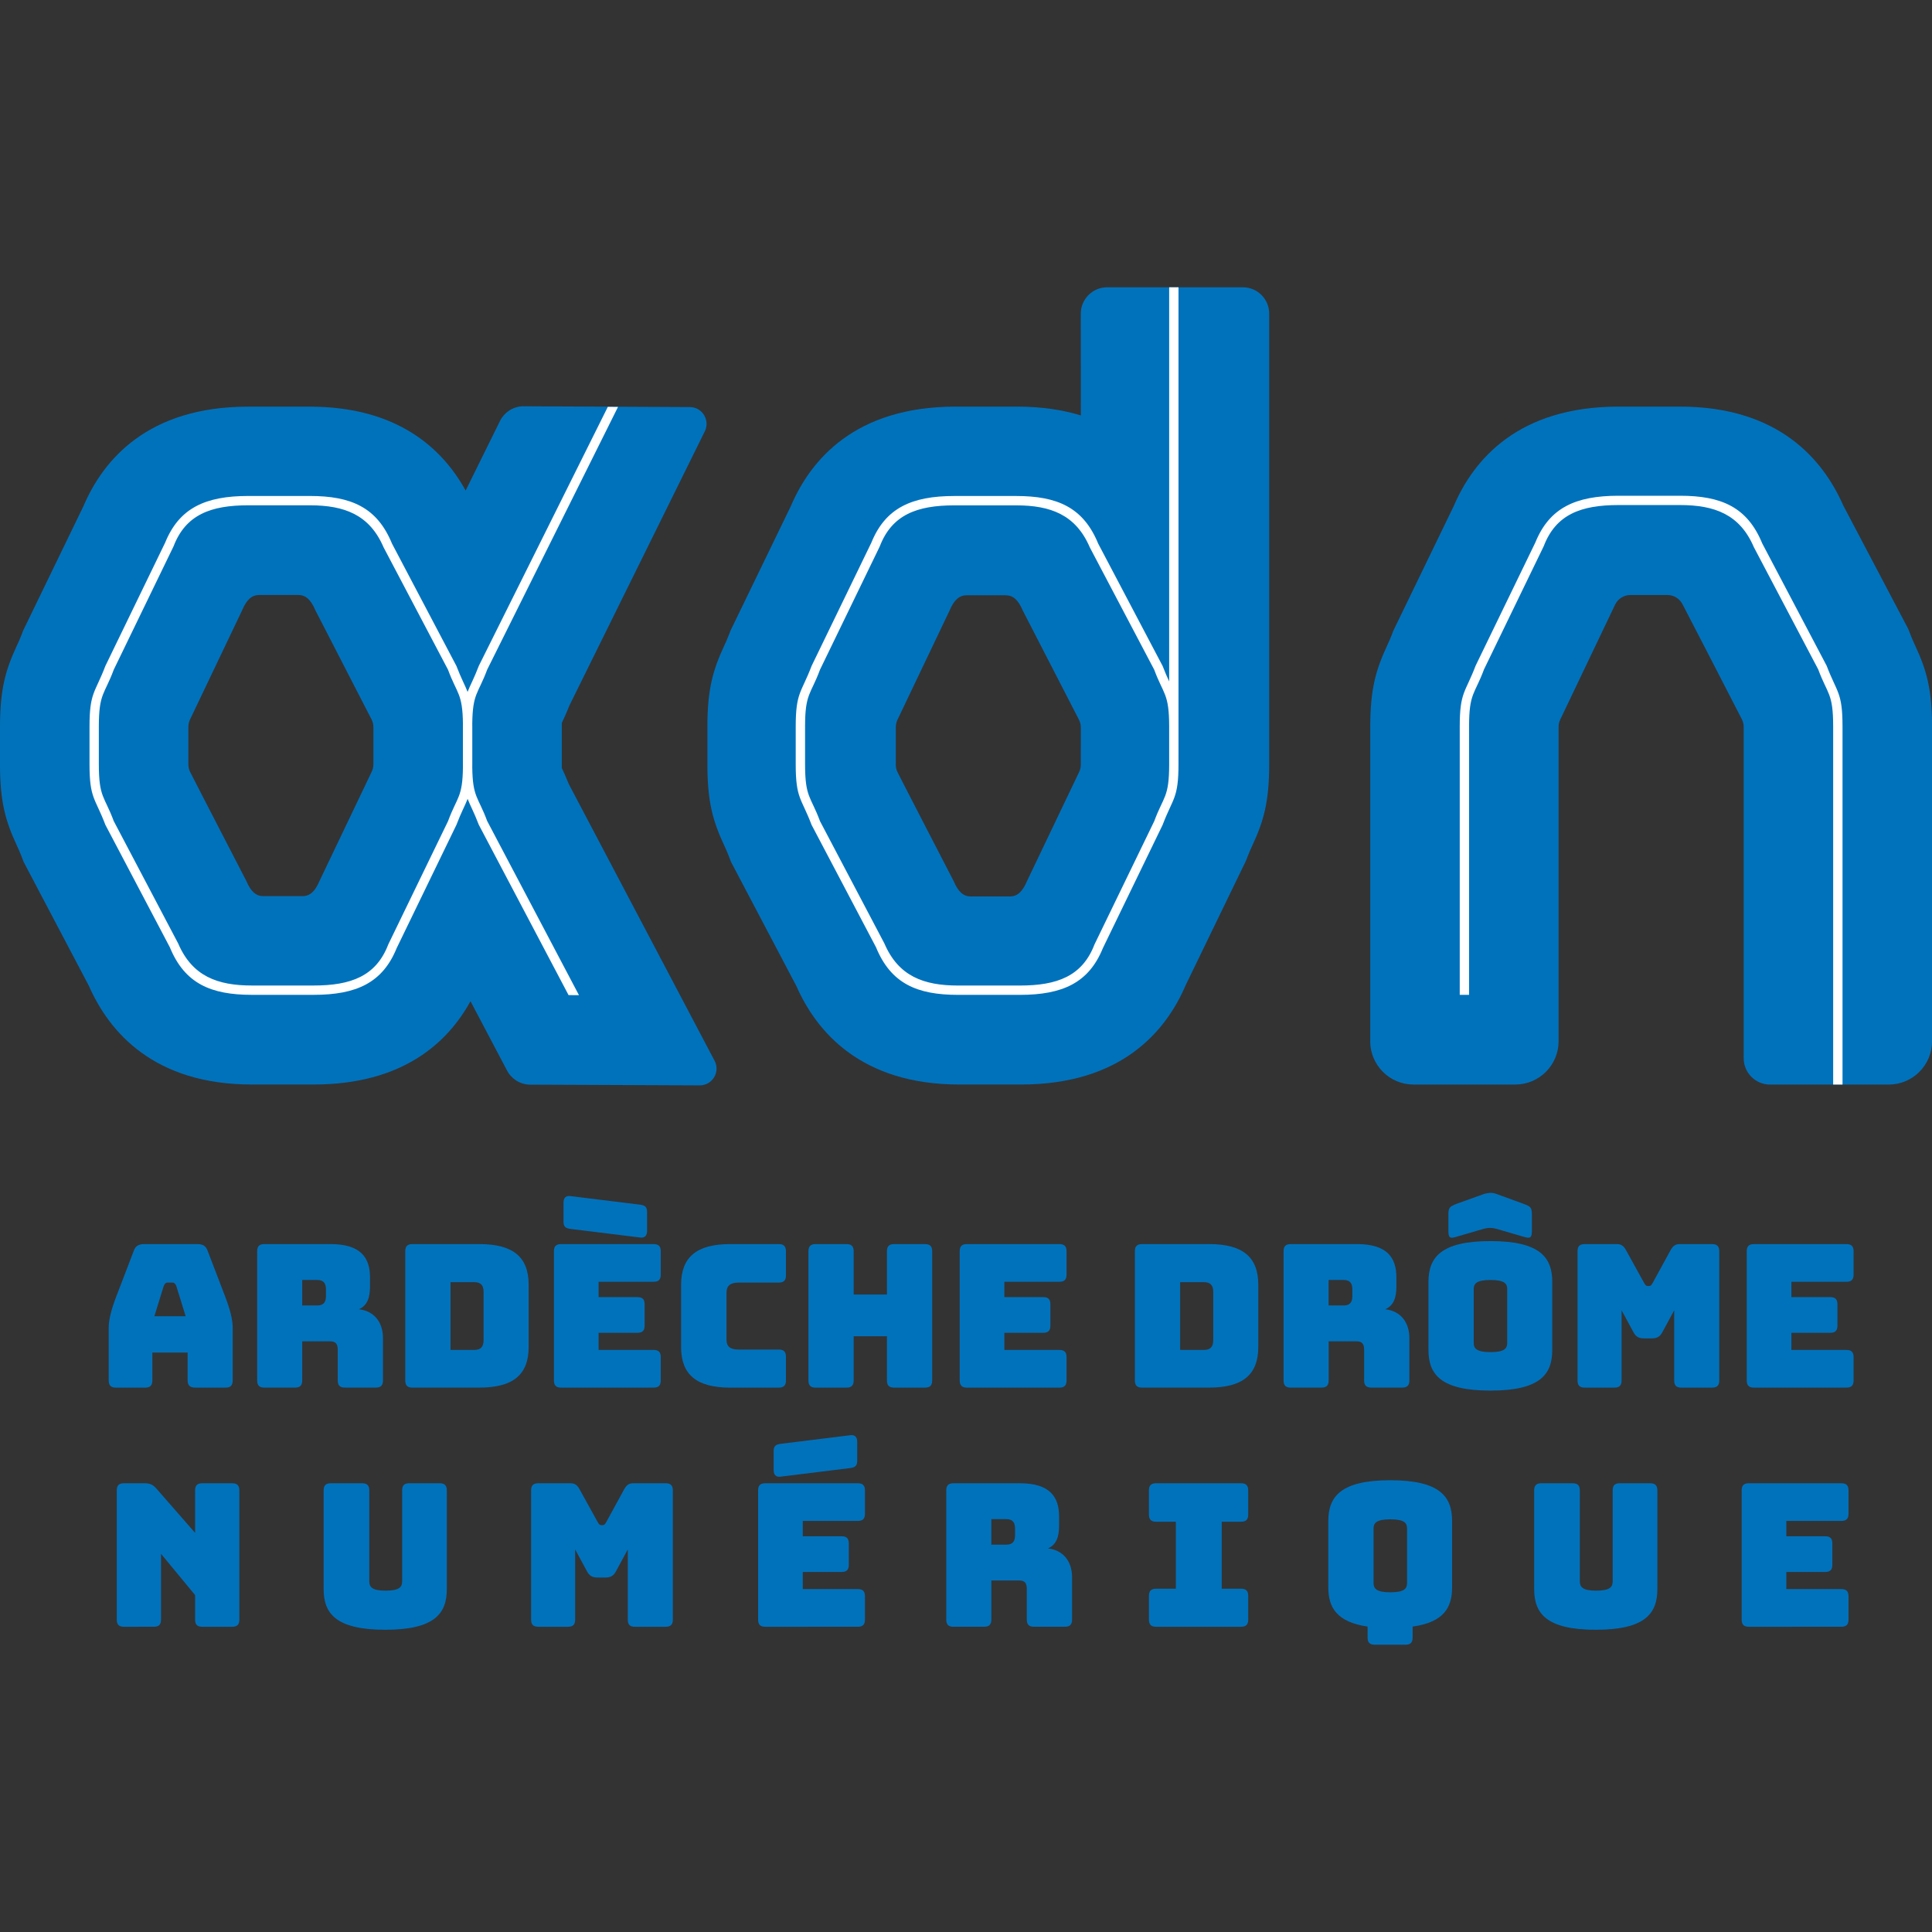
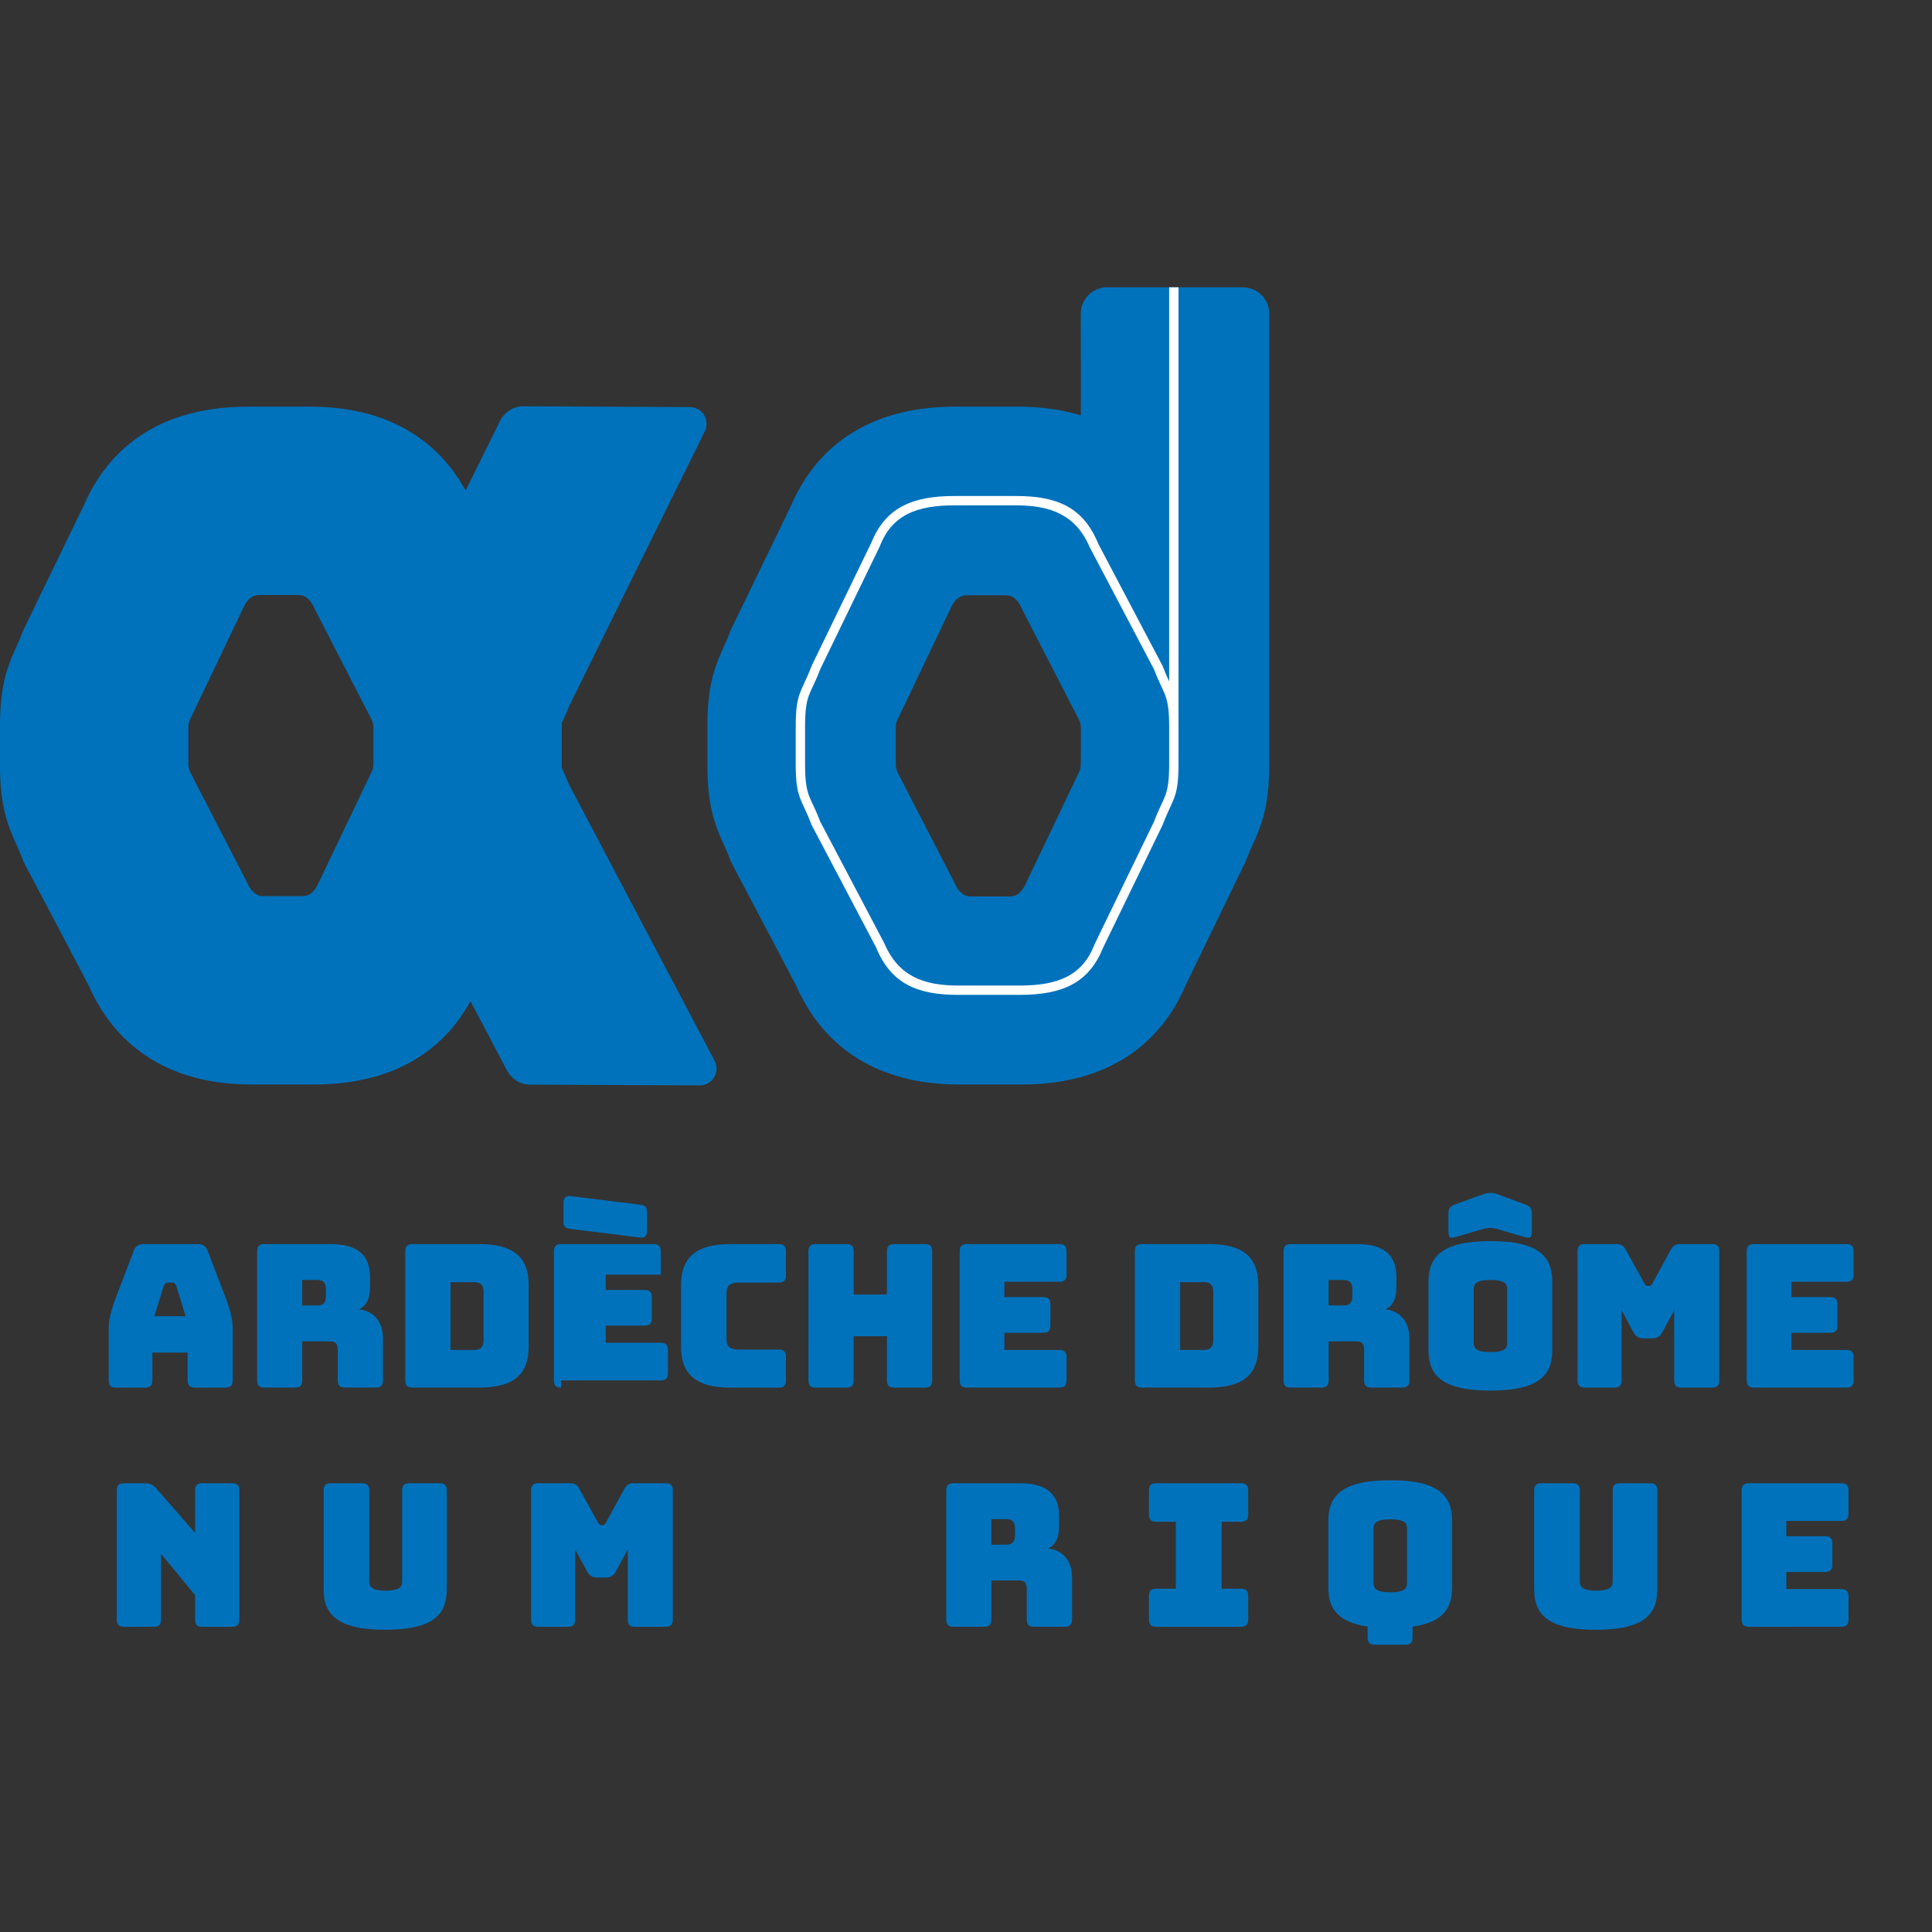
<svg xmlns="http://www.w3.org/2000/svg" id="Calque_1" x="0px" y="0px" width="70px" height="70px" viewBox="0 0 70 70" style="enable-background:new 0 0 70 70;" xml:space="preserve">
  <rect x="0" y="0" width="70" height="70" fill="#333333" stroke="none" />
  <style type="text/css">	.st0{fill:#0072BC;}	.st1{fill:#FFFFFF;}</style>
  <g>
    <g>
      <path class="st0" d="M5.26,50.276H4.199c-0.181,0-0.26-0.079-0.26-0.26v-1.907c0-0.289,0.087-0.65,0.282-1.156l0.628-1.639     c0.058-0.166,0.173-0.238,0.368-0.238H7.16c0.188,0,0.303,0.072,0.361,0.238l0.628,1.639c0.195,0.506,0.282,0.867,0.282,1.156     v1.907c0,0.181-0.079,0.26-0.26,0.26H7.08c-0.195,0-0.282-0.079-0.282-0.26v-1.011H5.52v1.011     C5.52,50.197,5.441,50.276,5.26,50.276z M5.593,47.69h1.134l-0.34-1.098C6.351,46.506,6.308,46.47,6.25,46.47H6.069     c-0.058,0-0.101,0.036-0.137,0.123L5.593,47.69z" />
      <path class="st0" d="M9.578,50.276c-0.181,0-0.26-0.079-0.26-0.26v-4.68c0-0.181,0.079-0.26,0.26-0.26h2.405     c1.083,0,1.423,0.491,1.423,1.206v0.332c0,0.404-0.101,0.693-0.404,0.823c0.527,0.058,0.874,0.441,0.874,1.047v1.531     c0,0.181-0.079,0.26-0.26,0.26h-1.119c-0.181,0-0.26-0.079-0.26-0.26v-1.105c0-0.217-0.072-0.311-0.274-0.311H10.95v1.416     c0,0.181-0.079,0.26-0.26,0.26H9.578z M10.95,47.3h0.542c0.253,0,0.318-0.144,0.318-0.339v-0.246c0-0.195-0.065-0.34-0.318-0.34     H10.95V47.3z" />
      <path class="st0" d="M14.943,50.276c-0.181,0-0.26-0.079-0.26-0.26v-4.68c0-0.181,0.079-0.26,0.26-0.26h2.434     c1.213,0,1.777,0.47,1.777,1.473v2.253c0,1.004-0.563,1.473-1.777,1.473H14.943z M16.323,48.911h0.859     c0.231,0,0.339-0.108,0.339-0.354v-1.755c0-0.238-0.108-0.347-0.339-0.347h-0.859V48.911z" />
-       <path class="st0" d="M20.33,50.276c-0.18,0-0.26-0.079-0.26-0.26v-4.68c0-0.181,0.08-0.26,0.26-0.26h3.351     c0.181,0,0.26,0.08,0.26,0.26v0.845c0,0.181-0.079,0.26-0.26,0.26h-1.993v0.556h1.408c0.181,0,0.26,0.079,0.26,0.26v0.773     c0,0.181-0.079,0.26-0.26,0.26h-1.408v0.621h1.993c0.181,0,0.26,0.079,0.26,0.26v0.845c0,0.181-0.079,0.26-0.26,0.26H20.33z      M20.677,44.527c-0.181-0.022-0.26-0.079-0.26-0.26v-0.693c0-0.166,0.079-0.26,0.246-0.238l2.521,0.311     c0.18,0.022,0.26,0.08,0.26,0.26v0.693c0,0.166-0.08,0.26-0.246,0.238L20.677,44.527z" />
+       <path class="st0" d="M20.33,50.276c-0.18,0-0.26-0.079-0.26-0.26v-4.68c0-0.181,0.08-0.26,0.26-0.26h3.351     c0.181,0,0.26,0.08,0.26,0.26v0.845h-1.993v0.556h1.408c0.181,0,0.26,0.079,0.26,0.26v0.773     c0,0.181-0.079,0.26-0.26,0.26h-1.408v0.621h1.993c0.181,0,0.26,0.079,0.26,0.26v0.845c0,0.181-0.079,0.26-0.26,0.26H20.33z      M20.677,44.527c-0.181-0.022-0.26-0.079-0.26-0.26v-0.693c0-0.166,0.079-0.26,0.246-0.238l2.521,0.311     c0.18,0.022,0.26,0.08,0.26,0.26v0.693c0,0.166-0.08,0.26-0.246,0.238L20.677,44.527z" />
      <path class="st0" d="M26.454,50.276c-1.213,0-1.777-0.469-1.777-1.473v-2.246c0-1.011,0.563-1.481,1.777-1.481h1.762     c0.181,0,0.26,0.08,0.26,0.26v0.874c0,0.181-0.079,0.26-0.26,0.26h-1.452c-0.303,0-0.441,0.116-0.441,0.361v1.719     c0,0.238,0.137,0.347,0.441,0.347h1.452c0.181,0,0.26,0.079,0.26,0.26v0.859c0,0.181-0.079,0.26-0.26,0.26H26.454z" />
      <path class="st0" d="M29.551,50.276c-0.181,0-0.26-0.079-0.26-0.26v-4.68c0-0.181,0.079-0.26,0.26-0.26h1.119     c0.181,0,0.26,0.08,0.26,0.26v1.567h1.206v-1.567c0-0.181,0.08-0.26,0.26-0.26h1.119c0.181,0,0.26,0.08,0.26,0.26v4.68     c0,0.181-0.08,0.26-0.26,0.26h-1.119c-0.181,0-0.26-0.079-0.26-0.26v-1.603h-1.206v1.603c0,0.181-0.079,0.26-0.26,0.26H29.551z" />
      <path class="st0" d="M35.032,50.276c-0.18,0-0.26-0.079-0.26-0.26v-4.68c0-0.181,0.08-0.26,0.26-0.26h3.351     c0.181,0,0.26,0.08,0.26,0.26v0.845c0,0.181-0.079,0.26-0.26,0.26H36.39v0.556h1.408c0.181,0,0.26,0.079,0.26,0.26v0.773     c0,0.181-0.079,0.26-0.26,0.26H36.39v0.621h1.993c0.181,0,0.26,0.079,0.26,0.26v0.845c0,0.181-0.079,0.26-0.26,0.26H35.032z" />
      <path class="st0" d="M41.379,50.276c-0.181,0-0.26-0.079-0.26-0.26v-4.68c0-0.181,0.079-0.26,0.26-0.26h2.434     c1.213,0,1.777,0.47,1.777,1.473v2.253c0,1.004-0.563,1.473-1.777,1.473H41.379z M42.759,48.911h0.859     c0.231,0,0.34-0.108,0.34-0.354v-1.755c0-0.238-0.108-0.347-0.34-0.347h-0.859V48.911z" />
      <path class="st0" d="M46.766,50.276c-0.181,0-0.26-0.079-0.26-0.26v-4.68c0-0.181,0.079-0.26,0.26-0.26h2.405     c1.083,0,1.423,0.491,1.423,1.206v0.332c0,0.404-0.101,0.693-0.404,0.823c0.527,0.058,0.874,0.441,0.874,1.047v1.531     c0,0.181-0.079,0.26-0.26,0.26h-1.119c-0.18,0-0.26-0.079-0.26-0.26v-1.105c0-0.217-0.072-0.311-0.274-0.311h-1.011v1.416     c0,0.181-0.08,0.26-0.26,0.26H46.766z M48.138,47.3h0.542c0.253,0,0.318-0.144,0.318-0.339v-0.246c0-0.195-0.065-0.34-0.318-0.34     h-0.542V47.3z" />
      <path class="st0" d="M54.002,50.384c-1.806,0-2.246-0.592-2.246-1.473v-2.463c0-0.881,0.441-1.481,2.246-1.481     s2.239,0.599,2.239,1.481v2.463C56.241,49.792,55.807,50.384,54.002,50.384z M52.774,44.809c-0.245,0.08-0.296,0.036-0.296-0.224     V44c0-0.26,0.065-0.289,0.296-0.383l0.924-0.332c0.087-0.036,0.195-0.058,0.282-0.065c0.087,0,0.159,0.007,0.231,0.036     l0.989,0.361c0.246,0.094,0.303,0.123,0.303,0.383v0.585c0,0.26-0.051,0.303-0.303,0.224l-0.989-0.289     c-0.166-0.043-0.282-0.043-0.448,0L52.774,44.809z M54.002,48.99c0.527,0,0.607-0.144,0.607-0.339v-1.943     c0-0.188-0.079-0.332-0.607-0.332c-0.52,0-0.607,0.144-0.607,0.332v1.943C53.395,48.846,53.482,48.99,54.002,48.99z" />
      <path class="st0" d="M57.417,50.276c-0.181,0-0.26-0.079-0.26-0.26v-4.68c0-0.181,0.079-0.26,0.26-0.26h1.163     c0.152,0,0.246,0.058,0.332,0.217l0.65,1.177c0.051,0.087,0.072,0.123,0.13,0.123h0.065c0.058,0,0.079-0.036,0.13-0.123     l0.643-1.177c0.087-0.159,0.181-0.217,0.332-0.217h1.17c0.18,0,0.26,0.08,0.26,0.26v4.68c0,0.181-0.079,0.26-0.26,0.26H60.92     c-0.188,0-0.26-0.079-0.26-0.26v-2.542l-0.426,0.787c-0.087,0.166-0.195,0.231-0.383,0.231h-0.289     c-0.188,0-0.296-0.065-0.383-0.231l-0.426-0.787v2.542c0,0.181-0.08,0.26-0.26,0.26H57.417z" />
      <path class="st0" d="M63.548,50.276c-0.181,0-0.26-0.079-0.26-0.26v-4.68c0-0.181,0.079-0.26,0.26-0.26h3.351     c0.18,0,0.26,0.08,0.26,0.26v0.845c0,0.181-0.079,0.26-0.26,0.26h-1.993v0.556h1.408c0.18,0,0.26,0.079,0.26,0.26v0.773     c0,0.181-0.079,0.26-0.26,0.26h-1.408v0.621h1.993c0.18,0,0.26,0.079,0.26,0.26v0.845c0,0.181-0.079,0.26-0.26,0.26H63.548z" />
      <path class="st0" d="M4.491,58.941c-0.181,0-0.26-0.079-0.26-0.26v-4.68c0-0.181,0.079-0.26,0.26-0.26h0.751     c0.188,0,0.303,0.051,0.426,0.195l1.401,1.603v-1.538c0-0.181,0.08-0.26,0.26-0.26h1.083c0.181,0,0.26,0.08,0.26,0.26v4.68     c0,0.181-0.079,0.26-0.26,0.26H7.329c-0.181,0-0.26-0.079-0.26-0.26v-0.888l-1.235-1.495v2.383c0,0.181-0.079,0.26-0.26,0.26     H4.491z" />
      <path class="st0" d="M13.958,59.049c-1.791,0-2.232-0.592-2.232-1.473v-3.575c0-0.181,0.079-0.26,0.26-0.26h1.134     c0.181,0,0.26,0.08,0.26,0.26v3.293c0,0.195,0.087,0.339,0.592,0.339c0.513,0,0.599-0.144,0.599-0.339v-3.293     c0-0.181,0.072-0.26,0.26-0.26h1.098c0.181,0,0.26,0.08,0.26,0.26v3.575C16.19,58.457,15.749,59.049,13.958,59.049z" />
      <path class="st0" d="M19.503,58.941c-0.18,0-0.26-0.079-0.26-0.26v-4.68c0-0.181,0.08-0.26,0.26-0.26h1.163     c0.152,0,0.246,0.058,0.332,0.217l0.65,1.177c0.051,0.087,0.072,0.123,0.13,0.123h0.065c0.058,0,0.08-0.036,0.13-0.123     l0.643-1.177c0.087-0.159,0.181-0.217,0.332-0.217h1.17c0.181,0,0.26,0.08,0.26,0.26v4.68c0,0.181-0.079,0.26-0.26,0.26h-1.112     c-0.188,0-0.26-0.079-0.26-0.26v-2.542l-0.426,0.787c-0.087,0.166-0.195,0.231-0.383,0.231h-0.289     c-0.188,0-0.296-0.065-0.383-0.231l-0.426-0.787v2.542c0,0.181-0.079,0.26-0.26,0.26H19.503z" />
-       <path class="st0" d="M27.728,58.941c-0.181,0-0.26-0.079-0.26-0.26v-4.68c0-0.181,0.079-0.26,0.26-0.26h3.351     c0.181,0,0.26,0.08,0.26,0.26v0.845c0,0.181-0.079,0.26-0.26,0.26h-1.993v0.556h1.408c0.181,0,0.26,0.079,0.26,0.26v0.773     c0,0.181-0.079,0.26-0.26,0.26h-1.408v0.621h1.993c0.181,0,0.26,0.079,0.26,0.26v0.845c0,0.181-0.079,0.26-0.26,0.26H27.728z      M28.277,53.503c-0.166,0.022-0.246-0.072-0.246-0.238v-0.693c0-0.18,0.079-0.238,0.26-0.26L30.812,52     c0.166-0.022,0.246,0.072,0.246,0.238v0.693c0,0.181-0.08,0.238-0.26,0.26L28.277,53.503z" />
      <path class="st0" d="M34.545,58.941c-0.18,0-0.26-0.079-0.26-0.26v-4.68c0-0.181,0.08-0.26,0.26-0.26h2.405     c1.083,0,1.423,0.491,1.423,1.206v0.332c0,0.404-0.101,0.693-0.404,0.823c0.527,0.058,0.874,0.441,0.874,1.047v1.531     c0,0.181-0.079,0.26-0.26,0.26h-1.12c-0.18,0-0.26-0.079-0.26-0.26v-1.105c0-0.217-0.072-0.311-0.274-0.311h-1.011v1.416     c0,0.181-0.079,0.26-0.26,0.26H34.545z M35.917,55.966h0.542c0.253,0,0.318-0.144,0.318-0.339v-0.246     c0-0.195-0.065-0.34-0.318-0.34h-0.542V55.966z" />
      <path class="st0" d="M41.628,58.681v-0.859c0-0.181,0.079-0.26,0.26-0.26h0.715v-2.427h-0.715c-0.18,0-0.26-0.08-0.26-0.26v-0.874     c0-0.181,0.079-0.26,0.26-0.26h3.077c0.18,0,0.26,0.08,0.26,0.26v0.874c0,0.181-0.08,0.26-0.26,0.26h-0.7v2.427h0.7     c0.18,0,0.26,0.079,0.26,0.26v0.859c0,0.181-0.08,0.26-0.26,0.26h-3.077C41.708,58.941,41.628,58.862,41.628,58.681z" />
      <path class="st0" d="M49.81,59.591c-0.181,0-0.26-0.08-0.26-0.26v-0.397c-1.119-0.166-1.423-0.693-1.423-1.423v-2.398     c0-0.881,0.441-1.481,2.246-1.481c1.806,0,2.239,0.599,2.239,1.481v2.398c0,0.729-0.296,1.264-1.43,1.423v0.397     c0,0.18-0.08,0.26-0.26,0.26H49.81z M50.373,57.692c0.527,0,0.607-0.144,0.607-0.34v-1.972c0-0.188-0.079-0.332-0.607-0.332     c-0.52,0-0.607,0.144-0.607,0.332v1.972C49.767,57.547,49.853,57.692,50.373,57.692z" />
      <path class="st0" d="M57.818,59.049c-1.791,0-2.232-0.592-2.232-1.473v-3.575c0-0.181,0.079-0.26,0.26-0.26h1.134     c0.18,0,0.26,0.08,0.26,0.26v3.293c0,0.195,0.087,0.339,0.592,0.339c0.513,0,0.599-0.144,0.599-0.339v-3.293     c0-0.181,0.072-0.26,0.26-0.26h1.098c0.18,0,0.26,0.08,0.26,0.26v3.575C60.05,58.457,59.61,59.049,57.818,59.049z" />
      <path class="st0" d="M63.364,58.941c-0.181,0-0.26-0.079-0.26-0.26v-4.68c0-0.181,0.079-0.26,0.26-0.26h3.351     c0.18,0,0.26,0.08,0.26,0.26v0.845c0,0.181-0.079,0.26-0.26,0.26h-1.993v0.556h1.408c0.18,0,0.26,0.079,0.26,0.26v0.773     c0,0.181-0.079,0.26-0.26,0.26h-1.408v0.621h1.993c0.18,0,0.26,0.079,0.26,0.26v0.845c0,0.181-0.079,0.26-0.26,0.26H63.364z" />
    </g>
-     <path class="st0" d="M49.645,37.724c0,0.867,0.703,1.571,1.571,1.571h3.684c0.867,0,1.571-0.703,1.571-1.571l0-11.389    c0-0.001,0-0.001,0-0.002c0-0.088,0.019-0.175,0.056-0.255c0.062-0.134,1.992-4.173,1.992-4.173    c0.103-0.212,0.318-0.347,0.554-0.347h1.34c0.229,0,0.438,0.127,0.545,0.329c0,0,2.107,4.072,2.162,4.191    c0.037,0.08,0.057,0.167,0.057,0.256c0,0.001,0,0.001,0,0.002l0,12.005c0,0.527,0.428,0.955,0.955,0.955h4.299    c0.867,0,1.571-0.703,1.571-1.571V26.335c0-1.373-0.205-2.066-0.609-2.938c-0.065-0.141-0.116-0.252-0.177-0.412l-0.057-0.15    c-0.009-0.023-0.019-0.046-0.031-0.069l-2.339-4.443c-0.006-0.01-0.011-0.021-0.015-0.032c-0.738-1.665-2.356-3.558-5.9-3.558    h-2.234c-3.643,0-5.255,1.931-5.968,3.602l-2.176,4.49c-0.008,0.016-0.015,0.033-0.022,0.05l-0.041,0.109    c-0.061,0.16-0.112,0.272-0.177,0.412c-0.404,0.872-0.609,1.566-0.609,2.938V37.724z" />
    <path class="st0" d="M20.61,28.411c-0.098-0.246-0.186-0.438-0.254-0.582c0-0.012-0.001-0.026-0.001-0.04c0-0.031,0-0.063,0-0.096    v-1.358c0-0.035,0-0.068,0-0.101c0-0.015,0-0.029,0.001-0.041c0.072-0.152,0.167-0.358,0.272-0.626l4.909-9.94    c0.199-0.403-0.093-0.876-0.543-0.878l-6.063-0.029c-0.357,0.015-0.664,0.227-0.814,0.53l-1.246,2.524    c-0.834-1.516-2.464-3.04-5.644-3.04H8.993c-3.643,0-5.255,1.931-5.968,3.602L0.837,22.85l-0.051,0.135    c-0.061,0.16-0.112,0.272-0.177,0.412C0.205,24.268,0,24.962,0,26.335v1.358c0,1.373,0.205,2.066,0.609,2.938    c0.065,0.141,0.116,0.252,0.177,0.412l0.07,0.185l2.365,4.492c0.734,1.669,2.352,3.574,5.907,3.574h2.234    c3.224,0,4.858-1.513,5.685-3.019l1.314,2.493c0.15,0.303,0.457,0.514,0.814,0.53l6.176,0.027c0.458,0.002,0.754-0.485,0.54-0.891    L20.61,28.411z M13.529,27.692c0,0.092-0.021,0.183-0.06,0.266l-1.893,3.961c-0.162,0.388-0.356,0.55-0.615,0.55h-0.151H9.54    c-0.259,0-0.453-0.162-0.615-0.55c0,0-1.99-3.848-2.045-3.968c-0.036-0.08-0.055-0.166-0.055-0.254c0-0.306-0.001-1.052,0-1.361    c0-0.093,0.021-0.185,0.061-0.269c0.332-0.696,1.861-3.901,1.861-3.901l0.028-0.059c0.162-0.388,0.356-0.55,0.615-0.55h1.419    c0.259,0,0.453,0.162,0.615,0.55l0.082,0.159l1.955,3.798c0.044,0.086,0.068,0.182,0.068,0.279L13.529,27.692z" />
    <path class="st0" d="M45.031,10.409h-4.917c-0.527,0-0.955,0.428-0.955,0.955l0.002,3.688c-0.659-0.202-1.422-0.319-2.304-0.319    h-2.234c-3.643,0-5.255,1.931-5.968,3.602l-2.188,4.515l-0.051,0.135c-0.061,0.16-0.112,0.272-0.177,0.412    c-0.404,0.872-0.609,1.566-0.609,2.938v1.358c0,1.373,0.205,2.066,0.609,2.938c0.065,0.141,0.116,0.252,0.177,0.412l0.07,0.185    l2.365,4.492c0.734,1.669,2.352,3.574,5.907,3.574h2.234c3.643,0,5.255-1.931,5.968-3.602l2.188-4.515l0.051-0.135    c0.061-0.16,0.112-0.272,0.177-0.412c0.404-0.872,0.609-1.566,0.609-2.938V11.364C45.986,10.836,45.558,10.409,45.031,10.409z     M39.16,27.703c0,0.092-0.021,0.183-0.06,0.266l-1.893,3.961c-0.162,0.388-0.356,0.55-0.615,0.55H36.44h-1.269    c-0.259,0-0.453-0.162-0.615-0.55c0,0-1.99-3.848-2.045-3.968c-0.036-0.08-0.055-0.166-0.055-0.254c0-0.306-0.001-1.052,0-1.361    c0-0.093,0.021-0.185,0.061-0.269c0.332-0.696,1.861-3.901,1.861-3.901l0.028-0.059c0.162-0.388,0.356-0.55,0.615-0.55h1.419    c0.259,0,0.453,0.162,0.615,0.55l0.082,0.159l1.955,3.798c0.044,0.086,0.068,0.182,0.068,0.279V27.703z" />
-     <path class="st1" d="M17.652,29.748c-0.328-0.886-0.529-0.85-0.541-1.958c0-0.034,0.001-0.068,0.001-0.103v-1.358    c0-0.037,0-0.072-0.001-0.107c0.012-1.111,0.212-1.075,0.541-1.961l4.74-9.518l-0.37-0.002l-4.674,9.385    c-0.173,0.456-0.31,0.693-0.406,0.942c-0.096-0.248-0.232-0.485-0.405-0.939l-2.334-4.433c-0.541-1.319-1.488-1.726-2.976-1.726    H8.993c-1.556,0-2.502,0.44-3.01,1.692l-2.165,4.466c-0.372,0.981-0.575,0.949-0.575,2.2v1.358c0,1.252,0.203,1.219,0.575,2.2    l2.334,4.433c0.541,1.319,1.488,1.726,2.976,1.726h2.234c1.556,0,2.502-0.44,3.01-1.692l2.165-4.466    c0.173-0.456,0.31-0.693,0.406-0.942c0.096,0.248,0.232,0.485,0.405,0.939l3.252,6.171l0.377,0.002L17.652,29.748z M16.233,29.752    l-2.165,4.466c-0.44,1.15-1.352,1.489-2.705,1.489H9.128c-1.252,0-2.164-0.339-2.672-1.523l-2.334-4.433    c-0.338-0.913-0.541-0.847-0.541-2.065v-1.358c0-1.218,0.203-1.151,0.541-2.065l2.165-4.466c0.44-1.15,1.352-1.489,2.705-1.489    h2.234c1.252,0,2.164,0.339,2.672,1.523l2.334,4.433c0.328,0.886,0.529,0.85,0.541,1.958c0,0.034-0.001,0.068-0.001,0.103v1.358    c0,0.037,0,0.072,0.001,0.107C16.762,28.902,16.561,28.865,16.233,29.752z" />
-     <path class="st1" d="M66.419,39.295V26.32c0-1.218-0.203-1.151-0.541-2.065l-2.334-4.433c-0.507-1.184-1.42-1.523-2.672-1.523    h-2.234c-1.353,0-2.266,0.339-2.705,1.489l-2.165,4.466c-0.338,0.913-0.541,0.847-0.541,2.065v9.727h-0.338V26.32    c0-1.252,0.203-1.219,0.575-2.2l2.165-4.466c0.507-1.252,1.454-1.692,3.01-1.692h2.234c1.488,0,2.435,0.407,2.976,1.726    l2.334,4.433c0.372,0.981,0.575,0.949,0.575,2.2v12.975H66.419z" />
    <path class="st1" d="M42.361,10.409v14.281c-0.069-0.15-0.148-0.326-0.237-0.56l-2.334-4.433c-0.541-1.319-1.488-1.726-2.976-1.726    H34.58c-1.556,0-2.502,0.44-3.01,1.692l-2.165,4.466c-0.372,0.981-0.575,0.949-0.575,2.2v1.358c0,1.252,0.203,1.219,0.575,2.2    l2.334,4.433c0.541,1.319,1.488,1.726,2.976,1.726h2.234c1.556,0,2.502-0.44,3.01-1.692l2.165-4.466    c0.372-0.981,0.575-0.949,0.575-2.2V27.33V26.33V10.409H42.361z M42.361,27.688c0,1.218-0.203,1.151-0.541,2.065l-2.165,4.466    c-0.44,1.15-1.352,1.489-2.705,1.489h-2.234c-1.252,0-2.164-0.339-2.672-1.523l-2.334-4.433c-0.338-0.913-0.541-0.847-0.541-2.065    V26.33c0-1.218,0.203-1.151,0.541-2.065l2.165-4.466c0.44-1.15,1.352-1.489,2.705-1.489h2.234c1.252,0,2.164,0.339,2.672,1.523    l2.334,4.433c0.337,0.911,0.54,0.848,0.541,2.055v1.011h0V27.688z" />
  </g>
</svg>